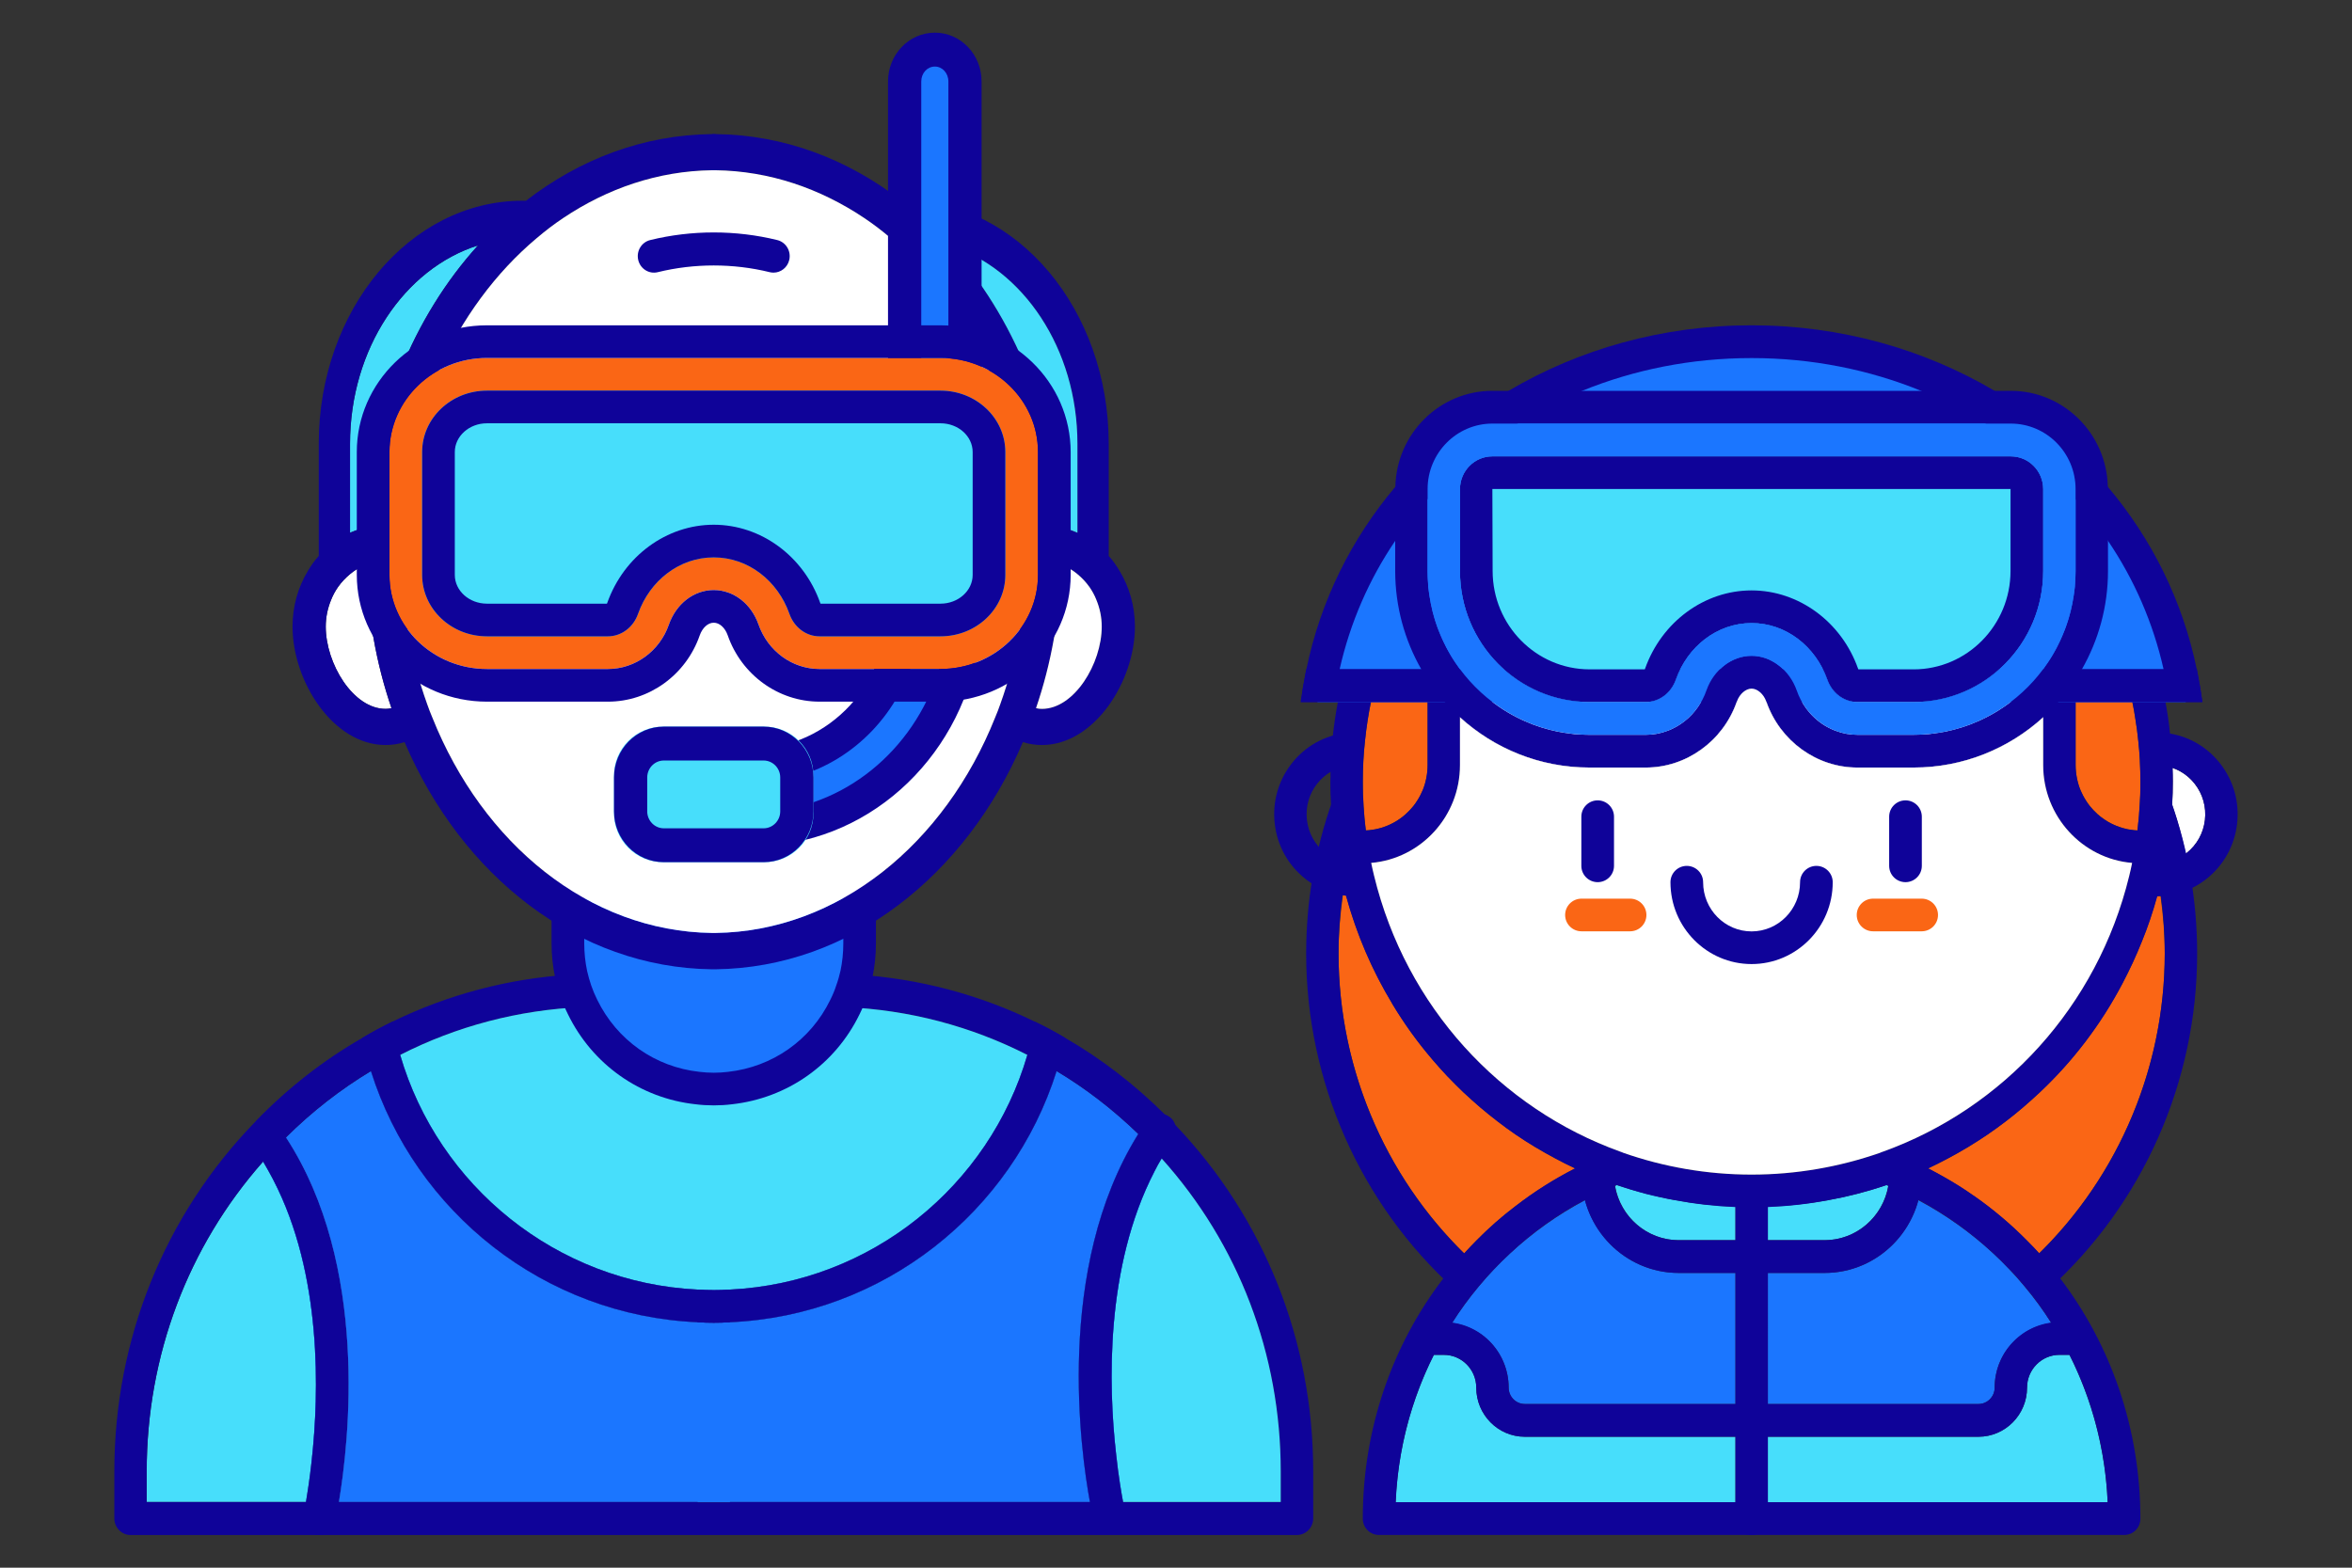
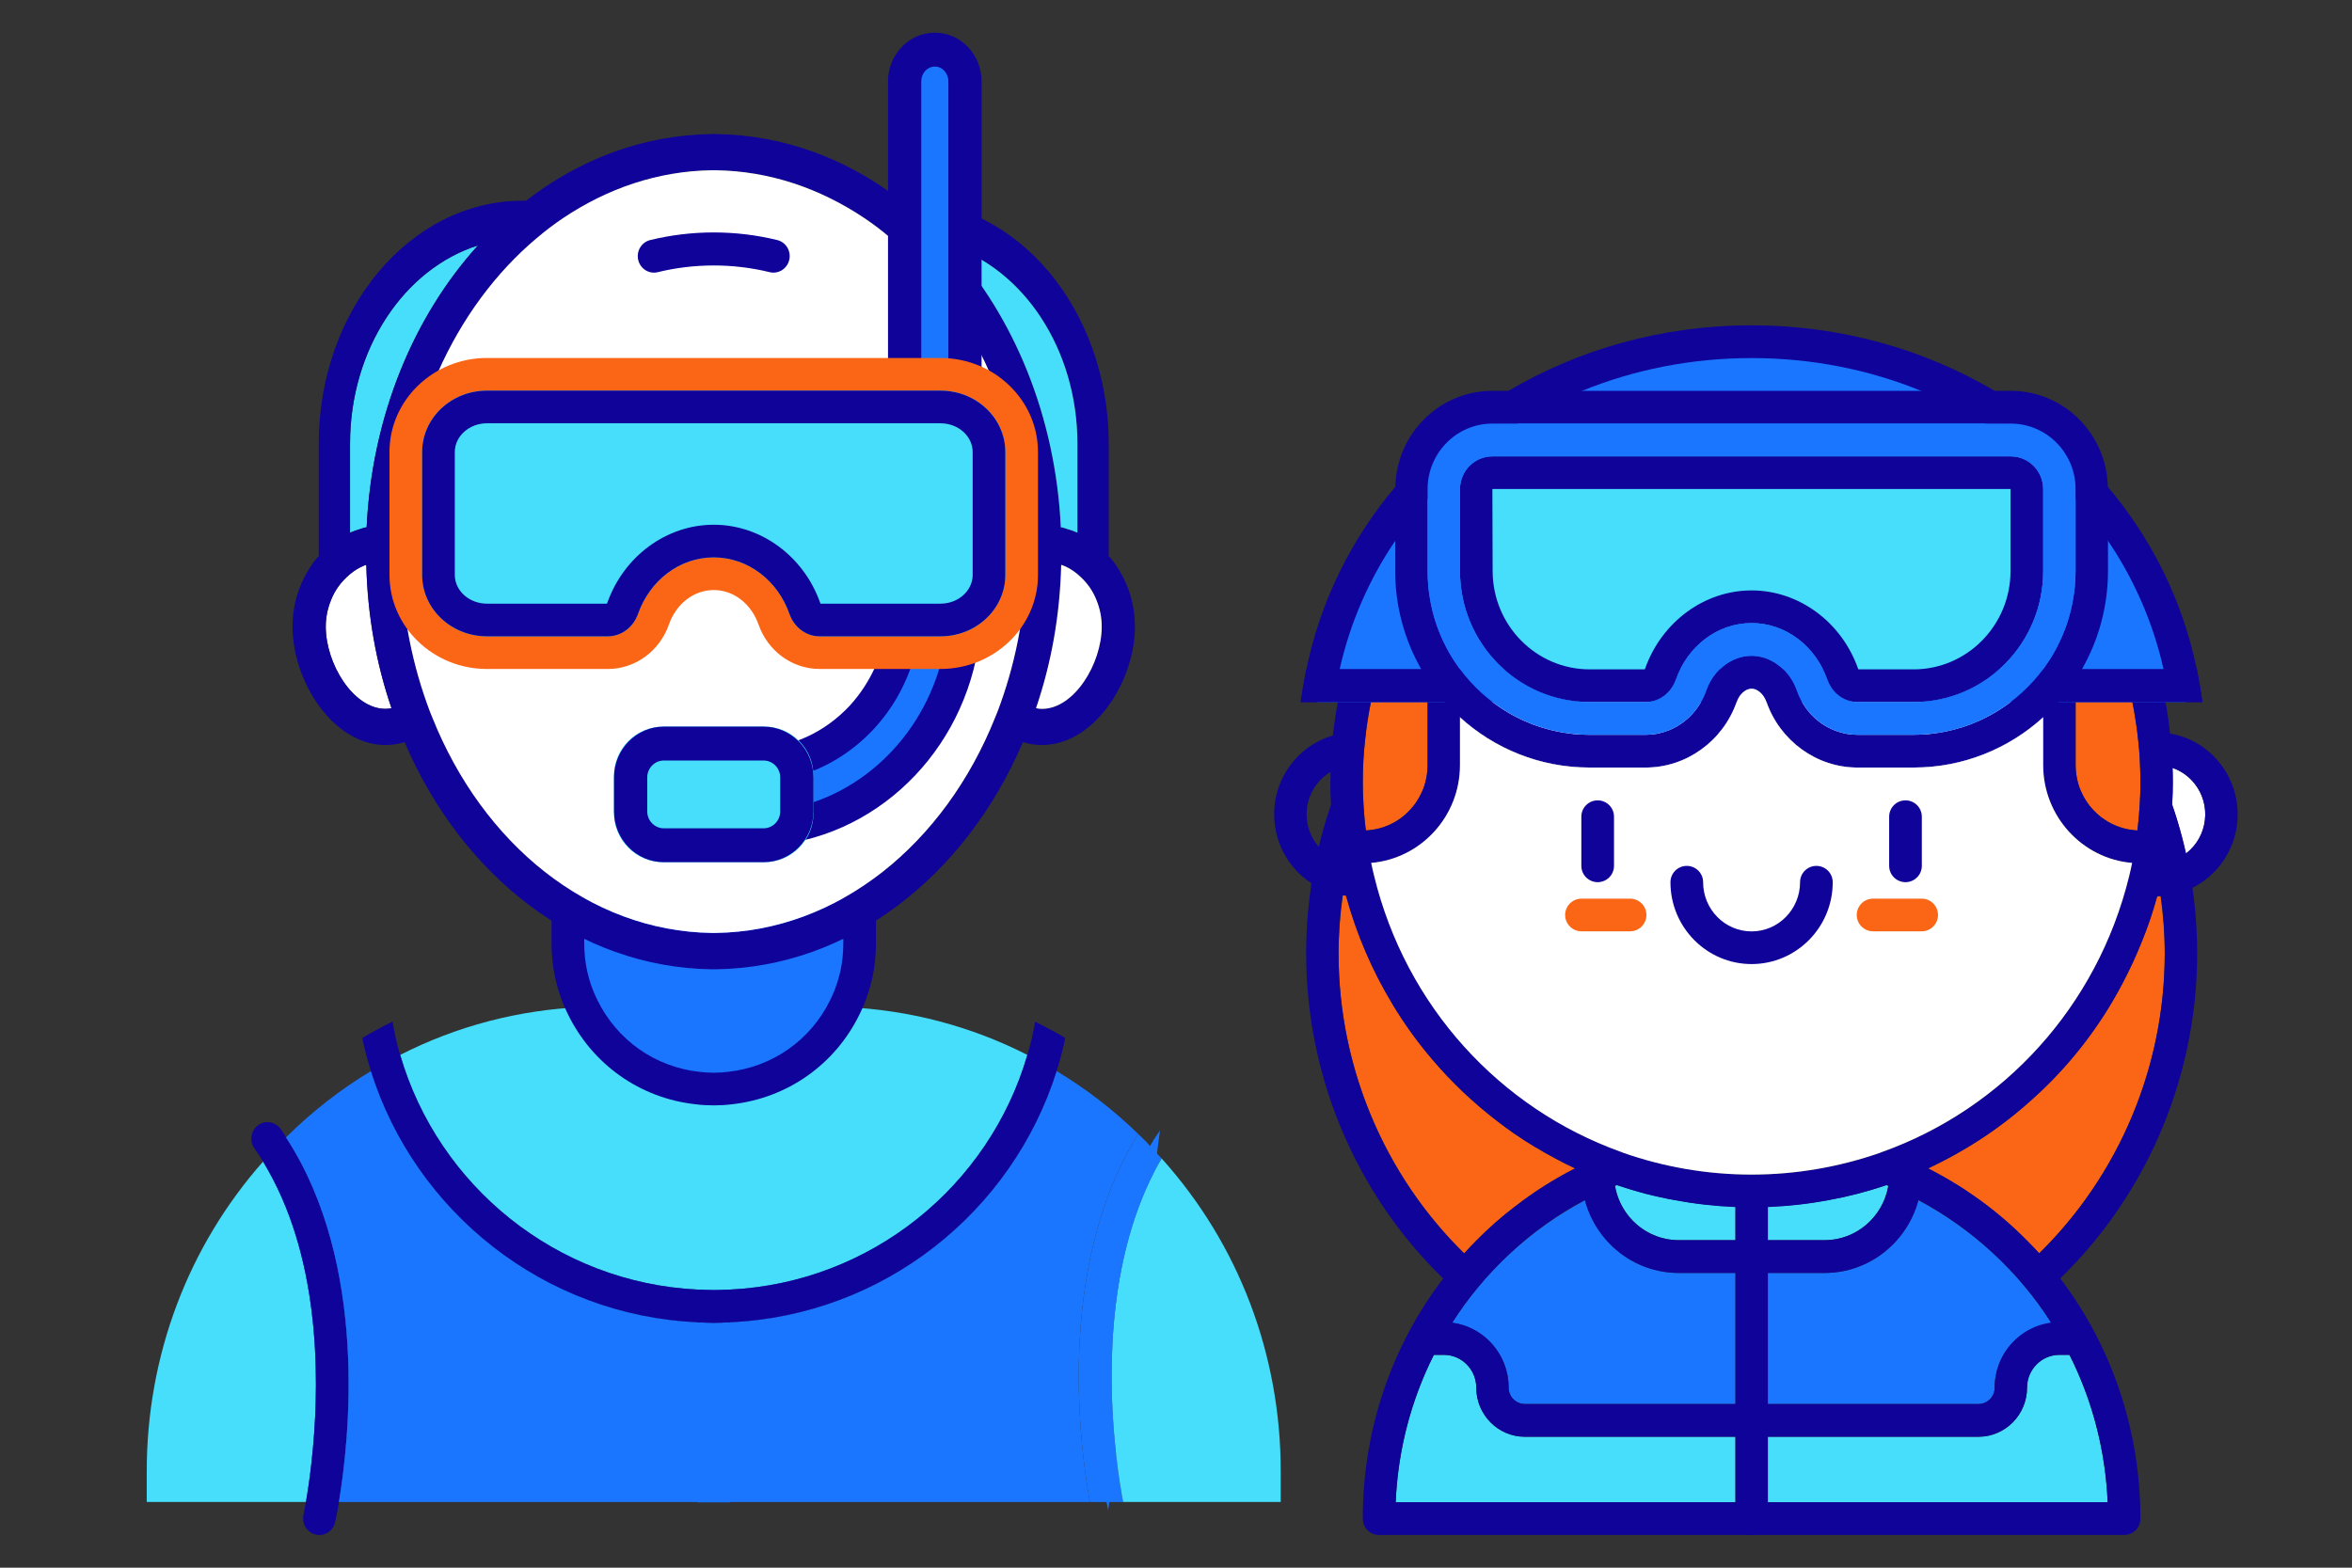
<svg xmlns="http://www.w3.org/2000/svg" version="1.1" id="Layer_1" x="0px" y="0px" width="144px" height="96px" viewBox="0 0 144 96" style="enable-background:new 0 0 144 96;" xml:space="preserve">
  <rect x="0" y="0" width="144" height="96" fill="#333333" stroke="none" />
  <style type="text/css">
	.st0{fill:#FA6615;}
	.st1{fill:#47DEFB;}
	.st2{fill:#FFFFFF;}
	.st3{fill:#1B76FF;}
	.st4{fill:#0F0399;}
</style>
  <g>
    <g>
      <path class="st0" d="M127.081,46.857c0,2.149,1.682,3.894,3.783,3.993c0.121-0.989,0.184-1.988,0.184-2.99    c0-1.694-0.185-3.376-0.529-5.017h-3.439V46.857z" />
      <path class="st1" d="M115.606,72.621c-0.038-0.016-0.076-0.034-0.114-0.05c-2.3,0.781-4.738,1.229-7.256,1.326v2.048h3.471    C113.662,75.945,115.282,74.505,115.606,72.621z" />
      <path class="st0" d="M132.064,54.881c-2.079,7.549-7.294,13.54-14.023,16.667c2.605,1.334,4.899,3.099,6.803,5.202    c4.898-4.806,7.692-11.436,7.692-18.359c0-1.189-0.102-2.364-0.261-3.529C132.204,54.866,132.135,54.881,132.064,54.881z" />
      <path class="st2" d="M133.007,47.024c0.009,0.279,0.025,0.557,0.025,0.836c0,0.477-0.017,0.952-0.042,1.427    c0.338,0.978,0.605,1.975,0.831,2.982c0.019-0.014,0.04-0.023,0.059-0.038c0.625-0.497,1.021-1.211,1.115-2.008    c0.094-0.798-0.125-1.586-0.616-2.217C134.019,47.544,133.544,47.209,133.007,47.024z" />
      <path class="st1" d="M98.882,72.621c0.324,1.885,1.943,3.324,3.899,3.324h3.471v-2.048c-2.518-0.097-4.956-0.545-7.256-1.326    C98.958,72.587,98.921,72.605,98.882,72.621z" />
      <g>
        <path class="st1" d="M124.105,84.973c0,1.659-1.335,3.009-2.976,3.009h-12.894v4.012h20.806c-0.14-3.218-0.96-6.28-2.338-9.027     h-0.615C124.995,82.966,124.105,83.867,124.105,84.973z" />
        <path class="st1" d="M90.383,84.973c0-1.106-0.89-2.006-1.984-2.006h-0.615c-1.378,2.748-2.198,5.809-2.338,9.027h20.806v-4.012     H93.358C91.718,87.982,90.383,86.632,90.383,84.973z" />
      </g>
      <path class="st0" d="M96.447,71.548c-6.743-3.134-11.965-9.142-14.036-16.713c-0.064-0.007-0.129-0.006-0.192-0.016    c-0.163,1.179-0.267,2.369-0.267,3.572c0,6.924,2.794,13.553,7.692,18.36C91.548,74.648,93.842,72.883,96.447,71.548z" />
      <path class="st0" d="M83.44,47.86c0,1.001,0.063,2,0.184,2.99c2.101-0.1,3.783-1.844,3.783-3.993v-4.014h-3.439    C83.625,44.484,83.44,46.166,83.44,47.86z" />
      <g>
        <path class="st3" d="M108.236,85.976h12.894c0.547,0,0.992-0.45,0.992-1.003c0-2.039,1.516-3.708,3.465-3.961     c-1.993-3.124-4.77-5.722-8.139-7.515c-0.683,2.562-2.994,4.455-5.74,4.455h-3.471V85.976z" />
        <path class="st3" d="M97.041,73.497c-3.369,1.794-6.146,4.391-8.139,7.515c1.949,0.253,3.465,1.922,3.465,3.961     c0,0.553,0.445,1.003,0.992,1.003h12.894v-8.024h-3.471C100.035,77.951,97.724,76.058,97.041,73.497z" />
      </g>
      <path class="st4" d="M133.028,47.856c0,0.471-0.01,0.933-0.04,1.404v0.03c-0.06,1.194-0.208,2.377-0.426,3.541    c-0.079,0.431-0.179,0.853-0.278,1.284c-0.02,0.08-0.04,0.16-0.069,0.241v0.01c-0.04,0.17-0.079,0.341-0.129,0.512    c0,0.01-0.01,0.01-0.01,0.01c-0.258,0.943-0.565,1.866-0.932,2.748c-0.179,0.451-0.367,0.883-0.565,1.314    c-0.208,0.441-0.417,0.863-0.635,1.284c-1.319,2.518-3.035,4.764-5.058,6.66c-0.337,0.311-0.684,0.622-1.031,0.923    c-0.347,0.301-0.714,0.592-1.081,0.873c-0.714,0.552-1.458,1.053-2.222,1.515c-0.06,0.04-0.109,0.08-0.169,0.1    c-0.357,0.221-0.724,0.421-1.101,0.622c-0.407,0.221-0.813,0.421-1.23,0.622h-0.01c-0.129,0.07-0.258,0.13-0.407,0.191    c-0.655,0.291-1.329,0.562-2.013,0.792c-0.04,0.02-0.079,0.03-0.119,0.04h-0.01c-0.288,0.1-0.575,0.191-0.873,0.281    c-0.03,0.01-0.069,0.02-0.099,0.03c-0.546,0.161-1.101,0.301-1.666,0.431h-0.01c-0.298,0.06-0.595,0.12-0.903,0.181    c-1.21,0.231-2.45,0.371-3.709,0.421c-0.327,0.01-0.665,0.02-0.992,0.02c-0.327,0-0.665-0.01-0.992-0.02    c-1.25-0.05-2.49-0.191-3.7-0.421c-0.307-0.05-0.605-0.11-0.903-0.181c-0.605-0.12-1.19-0.281-1.775-0.461    c-0.298-0.09-0.585-0.181-0.873-0.281h-0.02c-0.04-0.01-0.079-0.02-0.119-0.04c-0.684-0.231-1.359-0.502-2.013-0.792    c-0.139-0.06-0.268-0.12-0.397-0.191h-0.01c0-0.01-0.01,0-0.01,0c-0.417-0.191-0.823-0.401-1.23-0.622    c-0.407-0.221-0.813-0.441-1.21-0.682c-0.793-0.471-1.557-0.993-2.291-1.565c-0.367-0.281-0.724-0.572-1.081-0.873    c-0.347-0.301-0.694-0.612-1.032-0.923c-0.317-0.311-0.635-0.622-0.932-0.933c-0.03-0.03-0.06-0.05-0.079-0.08    c-0.268-0.291-0.526-0.572-0.784-0.873c-0.04-0.04-0.079-0.09-0.119-0.14c-0.903-1.053-1.726-2.197-2.45-3.41v-0.01    c-1.22-2.016-2.172-4.223-2.817-6.59c0,0-0.01,0-0.01-0.01c-0.05-0.16-0.089-0.311-0.129-0.471v-0.01    c-0.02-0.08-0.04-0.161-0.06-0.241c-0.119-0.482-0.218-0.963-0.307-1.444c-0.208-1.113-0.347-2.217-0.407-3.35v-0.04    c-0.01-0.211-0.02-0.421-0.03-0.632c-0.01-0.261-0.01-0.532-0.01-0.792c0-0.09,0-0.191,0.01-0.291c-0.01-0.1,0-0.201,0-0.291    c0.01-0.742,0.06-1.485,0.139-2.227c0.079-0.692,0.179-1.374,0.307-2.056c0.06-0.331,0.129-0.672,0.208-1.003    c0.03-0.13,0.06-0.261,0.089-0.391l1.567,0.391l0.357,0.09c-0.069,0.301-0.139,0.602-0.198,0.913    c-0.159,0.772-0.278,1.555-0.357,2.347c-0.099,0.832-0.139,1.675-0.139,2.518c0,0.271,0,0.552,0.01,0.823    c0.02,0.461,0.05,0.913,0.089,1.374c0.02,0.261,0.05,0.532,0.089,0.802c0.079,0.662,0.188,1.324,0.327,1.986    c0.05,0.261,0.119,0.532,0.179,0.792c1.954,8.024,7.726,14.243,15.076,16.891c0.06,0.02,0.119,0.04,0.179,0.07    c2.47,0.863,5.118,1.334,7.855,1.334c2.737,0,5.386-0.471,7.865-1.334c0.06-0.03,0.119-0.05,0.179-0.07    c7.349-2.648,13.122-8.867,15.076-16.881c0.06-0.261,0.129-0.532,0.179-0.802c0.139-0.652,0.248-1.314,0.327-1.986    c0.01-0.07,0.01-0.13,0.02-0.201c0.01-0.1,0.02-0.201,0.03-0.301c0.02-0.1,0.02-0.201,0.03-0.301c0.01-0.09,0.02-0.181,0.02-0.261    c0.03-0.371,0.05-0.742,0.069-1.113c0.01-0.271,0.01-0.552,0.01-0.823c0-0.381-0.01-0.762-0.03-1.143    c0-0.14-0.01-0.271-0.02-0.411c-0.01-0.231-0.03-0.461-0.06-0.692c0-0.11-0.02-0.211-0.03-0.321    c-0.04-0.401-0.089-0.802-0.159-1.204c-0.05-0.371-0.109-0.732-0.188-1.093c-0.06-0.311-0.129-0.612-0.198-0.913l0.357-0.09    l1.567-0.391c0.03,0.13,0.06,0.261,0.089,0.391c0.079,0.331,0.149,0.662,0.208,1.003c0.119,0.642,0.218,1.284,0.278,1.936    c0.089,0.692,0.139,1.394,0.159,2.096C133.028,47.304,133.028,47.575,133.028,47.856z" />
      <path class="st4" d="M89.071,78.961c-5.784-5.23-9.102-12.727-9.102-20.569c0-3.195,0.536-6.328,1.593-9.311l1.867,0.676    c-0.98,2.766-1.477,5.671-1.477,8.635c0,7.272,3.076,14.224,8.44,19.075L89.071,78.961z" />
      <path class="st4" d="M125.418,78.96l-1.322-1.495c5.364-4.851,8.44-11.802,8.44-19.074c0-2.965-0.497-5.869-1.477-8.633    l1.867-0.678c1.057,2.982,1.593,6.114,1.593,9.311C134.52,66.233,131.202,73.73,125.418,78.96z" />
      <path class="st4" d="M132.05,54.882c-0.198,0-0.398-0.013-0.598-0.036l0.235-1.992c0.785,0.094,1.568-0.126,2.192-0.623    c0.624-0.497,1.02-1.21,1.114-2.008c0.094-0.798-0.124-1.586-0.616-2.218s-1.197-1.031-1.986-1.126l0.234-1.992    c1.315,0.158,2.491,0.825,3.311,1.878c0.819,1.053,1.184,2.366,1.027,3.696c-0.157,1.33-0.817,2.519-1.857,3.347    C134.224,54.51,133.156,54.882,132.05,54.882z" />
      <path class="st4" d="M82.961,54.882c-1.107,0-2.174-0.372-3.057-1.076c-1.041-0.828-1.7-2.017-1.857-3.347    s0.208-2.643,1.027-3.696c0.819-1.053,1.995-1.72,3.311-1.878l0.234,1.992c-0.789,0.095-1.495,0.495-1.986,1.126    c-0.492,0.632-0.71,1.419-0.616,2.218c0.094,0.798,0.49,1.511,1.114,2.008c0.625,0.498,1.407,0.721,2.192,0.623l0.235,1.992    C83.358,54.869,83.159,54.882,82.961,54.882z" />
      <path class="st4" d="M89.387,41.837v5.015c0,3.14-2.39,5.727-5.435,5.988c-0.169,0.02-0.337,0.03-0.516,0.03v-2.006    c0.06,0,0.129,0,0.188-0.01c0.129,0,0.258-0.01,0.387-0.04c0.129-0.01,0.258-0.04,0.377-0.07c0.129-0.03,0.248-0.06,0.367-0.11    c0.119-0.04,0.238-0.09,0.347-0.14c0.228-0.11,0.446-0.231,0.645-0.381c0.099-0.07,0.198-0.14,0.288-0.231    c0.089-0.08,0.188-0.171,0.268-0.261c0.089-0.09,0.169-0.181,0.248-0.281c0.079-0.1,0.149-0.201,0.208-0.301    c0.069-0.1,0.129-0.211,0.188-0.321c0.109-0.211,0.208-0.431,0.278-0.672c0.01-0.04,0.02-0.07,0.03-0.11    c0.03-0.1,0.05-0.201,0.069-0.301c0.05-0.251,0.079-0.512,0.079-0.782v-5.015H89.387z" />
      <path class="st4" d="M131.044,50.865v2.006c-0.169,0-0.337-0.01-0.506-0.03c-3.035-0.251-5.445-2.839-5.445-5.988v-5.015h1.984    v5.015c0,0.271,0.03,0.532,0.079,0.782c0.02,0.1,0.04,0.201,0.069,0.301c0.01,0.04,0.02,0.07,0.03,0.11    c0.069,0.241,0.169,0.461,0.278,0.672c0.06,0.11,0.119,0.221,0.188,0.321c0.129,0.211,0.278,0.401,0.456,0.582    c0.079,0.08,0.159,0.161,0.238,0.241c0.01,0.01,0.02,0.02,0.03,0.02c0.099,0.09,0.198,0.17,0.298,0.231    c0.198,0.15,0.417,0.281,0.645,0.381c0.109,0.06,0.228,0.1,0.347,0.14c0.119,0.05,0.238,0.08,0.367,0.11    c0.119,0.04,0.248,0.06,0.377,0.07c0.129,0.03,0.258,0.04,0.387,0.04C130.925,50.865,130.984,50.865,131.044,50.865z" />
      <path class="st4" d="M131.044,92.993c0,0.562-0.436,1.003-0.992,1.003H84.428c-0.546,0-0.992-0.441-0.992-1.003    c0-5.477,1.785-10.602,4.929-14.705c0.397-0.532,0.823-1.043,1.27-1.535h0.01c0.238-0.261,0.486-0.522,0.734-0.772    c0.754-0.772,1.547-1.475,2.4-2.116c1.131-0.883,2.351-1.655,3.65-2.317c0,0,0.01-0.01,0.01,0h0.01    c0.228-0.13,0.446-0.241,0.684-0.351c0.01,0,0.01-0.01,0.01-0.01c0.169-0.08,0.357-0.16,0.536-0.251c0,0,0,0,0.01,0    c0.298-0.12,0.595-0.251,0.903-0.371c0.208-0.08,0.417-0.09,0.615-0.04c0.06,0.02,0.119,0.04,0.179,0.07    c0.218,0.1,0.397,0.291,0.496,0.542c0.198,0.512-0.06,1.093-0.565,1.294c-0.109,0.04-0.208,0.09-0.317,0.14h-0.02    c-0.04,0.01-0.079,0.03-0.109,0.04c-0.635,0.271-1.24,0.562-1.835,0.873c-1.686,0.893-3.223,1.996-4.582,3.27    c-0.327,0.311-0.655,0.622-0.962,0.953c-0.03,0.02-0.05,0.05-0.079,0.08c-0.278,0.291-0.545,0.592-0.803,0.903    c-0.04,0.05-0.079,0.09-0.119,0.14c-0.575,0.692-1.111,1.424-1.587,2.187c-2.063,3.21-3.283,6.971-3.452,10.973h43.591    c-0.169-4.002-1.389-7.764-3.452-10.973c-0.486-0.782-1.032-1.535-1.637-2.247c-0.278-0.341-0.565-0.672-0.873-0.983    c-0.03-0.03-0.05-0.06-0.079-0.08c-0.307-0.331-0.625-0.642-0.962-0.953c-1.369-1.274-2.906-2.377-4.592-3.28    c-0.595-0.311-1.2-0.602-1.835-0.863c-0.03-0.02-0.069-0.03-0.109-0.04h-0.01c-0.109-0.05-0.208-0.1-0.317-0.14    c-0.506-0.201-0.764-0.782-0.565-1.294c0.089-0.251,0.278-0.441,0.496-0.542c0.06-0.03,0.119-0.05,0.179-0.07    c0.198-0.05,0.407-0.04,0.615,0.04c0.307,0.12,0.605,0.251,0.903,0.371c0.01,0,0.01,0.01,0.01,0.01    c0.179,0.07,0.347,0.15,0.516,0.241c0.01,0,0.01,0,0.01,0c0.238,0.11,0.476,0.231,0.704,0.361h0.01    c0.327,0.171,0.645,0.341,0.962,0.522c0.625,0.351,1.24,0.732,1.825,1.154c0,0,0-0.01,0.01,0c1.18,0.823,2.271,1.745,3.263,2.758    c0.258,0.251,0.496,0.502,0.734,0.762h0.01l-0.01,0.01c0.456,0.492,0.883,1.003,1.289,1.535    C129.259,82.391,131.044,87.516,131.044,92.993z" />
      <path class="st4" d="M107.244,94c-0.548,0-0.992-0.449-0.992-1.003V72.936c0-0.554,0.444-1.003,0.992-1.003    s0.992,0.449,0.992,1.003v20.061C108.236,93.551,107.792,94,107.244,94z" />
      <path class="st4" d="M111.707,77.951h-8.927c-3.282,0-5.951-2.7-5.951-6.018c0-0.554,0.444-1.003,0.992-1.003    s0.992,0.449,0.992,1.003c0,2.213,1.78,4.012,3.967,4.012h8.927c2.188,0,3.967-1.799,3.967-4.012c0-0.554,0.444-1.003,0.992-1.003    c0.548,0,0.992,0.449,0.992,1.003C117.658,75.252,114.989,77.951,111.707,77.951z" />
      <path class="st4" d="M107.244,87.982H93.359c-1.641,0-2.976-1.35-2.976-3.009c0-1.106-0.89-2.006-1.984-2.006h-0.992    c-0.548,0-0.992-0.449-0.992-1.003c0-0.554,0.444-1.003,0.992-1.003h0.992c2.188,0,3.967,1.799,3.967,4.012    c0,0.553,0.445,1.003,0.992,1.003h13.886c0.548,0,0.992,0.449,0.992,1.003S107.792,87.982,107.244,87.982z" />
      <path class="st4" d="M121.13,87.982h-13.886c-0.548,0-0.992-0.449-0.992-1.003s0.444-1.003,0.992-1.003h13.886    c0.547,0,0.992-0.45,0.992-1.003c0-2.213,1.78-4.012,3.967-4.012h0.992c0.548,0,0.992,0.449,0.992,1.003    c0,0.554-0.444,1.003-0.992,1.003h-0.992c-1.094,0-1.984,0.9-1.984,2.006C124.105,86.632,122.771,87.982,121.13,87.982z" />
      <g>
        <path class="st3" d="M107.244,20.924c-13.331,0-24.383,9.123-26.434,21.064h52.868C131.627,30.047,120.575,20.924,107.244,20.924     z" />
        <path class="st4" d="M134.753,42.409c-0.03-0.201-0.06-0.401-0.099-0.592c-0.05-0.281-0.099-0.552-0.159-0.833     c-0.863-4.203-2.767-8.004-5.445-11.174c-1.934-2.317-4.285-4.303-6.933-5.878c-4.315-2.548-9.422-4.012-14.878-4.012     c-5.455,0-10.563,1.464-14.878,4.012c-2.648,1.575-4.999,3.561-6.933,5.878c-2.678,3.17-4.582,6.971-5.445,11.174     c-0.06,0.281-0.109,0.552-0.159,0.833c-0.04,0.191-0.069,0.391-0.099,0.592l-0.099,0.582h26.7c0.01-0.02,0.01-0.03,0.02-0.05     c0.159-0.441,0.536-0.772,0.893-0.772c0.357,0,0.734,0.331,0.893,0.772c0.01,0.02,0.01,0.03,0.02,0.05h26.7L134.753,42.409z      M82.018,40.985c0.645-2.859,1.805-5.507,3.402-7.864c0.595-0.893,1.26-1.745,1.984-2.548c1.577-1.785,3.442-3.35,5.524-4.634     c1.24-0.772,2.559-1.444,3.938-2.006c3.174-1.294,6.685-2.006,10.375-2.006c3.69,0,7.201,0.712,10.375,2.006     c1.379,0.562,2.698,1.234,3.938,2.006c2.083,1.284,3.947,2.849,5.525,4.634c0.724,0.802,1.389,1.655,1.984,2.548     c1.597,2.357,2.757,5.005,3.402,7.864H82.018z" />
      </g>
      <path class="st3" d="M133.821,42.991h-25.669c-0.01-0.02-0.01-0.03-0.02-0.05c-0.159-0.441-0.536-0.772-0.893-0.772    c-0.357,0-0.734,0.331-0.893,0.772c-0.01,0.02-0.01,0.03-0.02,0.05H80.659c0.04-0.331,0.089-0.672,0.149-1.003h52.865    C133.732,42.319,133.781,42.66,133.821,42.991z" />
      <path class="st4" d="M134.753,42.409c-0.03-0.201-0.06-0.401-0.099-0.592l-0.149-0.833H79.974l-0.149,0.833    c-0.04,0.191-0.069,0.391-0.099,0.592c-0.02,0.191-0.05,0.381-0.069,0.582h26.67c0.01-0.02,0.01-0.03,0.02-0.05    c0.159-0.441,0.536-0.772,0.893-0.772c0.357,0,0.734,0.331,0.893,0.772c0.01,0.02,0.01,0.03,0.02,0.05h26.67    C134.803,42.79,134.773,42.6,134.753,42.409z" />
      <path class="st2" d="M89.387,42.991v0.933c2.103,1.916,4.89,3.079,7.935,3.079h3.442c2.48,0,4.721-1.615,5.564-4.012H89.387z     M108.152,42.991c0.843,2.397,3.085,4.012,5.564,4.012h3.442c3.045,0,5.832-1.164,7.935-3.079v-0.933H108.152z" />
      <g>
        <path class="st1" d="M125.093,29.951v5.015c0,4.432-3.552,8.024-7.935,8.024h-3.442c-0.823,0-1.557-0.552-1.845-1.384     c-0.714-2.016-2.519-3.45-4.632-3.45c-2.113,0-3.918,1.434-4.632,3.45c-0.288,0.833-1.022,1.384-1.845,1.384h-3.442     c-4.382,0-7.935-3.593-7.935-8.024v-5.015c0-1.108,0.888-2.006,1.984-2.006h31.739C124.205,27.945,125.093,28.843,125.093,29.951     z" />
        <path class="st4" d="M123.109,29.945l-0.016,0.006v5.015c0,3.322-2.662,6.024-5.935,6.024h-3.379     c-0.006-0.011-0.014-0.028-0.023-0.052c-1.013-2.861-3.632-4.783-6.517-4.783c-2.885,0-5.504,1.922-6.522,4.797     c-0.006,0.016-0.012,0.028-0.017,0.037h-3.379c-3.272,0-5.935-2.703-5.935-6.024l-0.016-5.021H123.109 M123.109,27.945H91.371     c-1.096,0-1.984,0.898-1.984,2.006v5.015c0,4.432,3.552,8.024,7.935,8.024h3.442c0.823,0,1.557-0.552,1.845-1.384     c0.714-2.016,2.519-3.45,4.632-3.45c2.113,0,3.918,1.434,4.632,3.45c0.288,0.833,1.022,1.384,1.845,1.384h3.442     c4.382,0,7.935-3.593,7.935-8.024v-5.015C125.093,28.843,124.205,27.945,123.109,27.945L123.109,27.945z" />
      </g>
      <path class="st4" d="M129.05,29.811c-0.069-3.26-2.708-5.878-5.941-5.878H91.371c-3.233,0-5.872,2.618-5.941,5.878    c-0.01,0.04-0.01,0.09-0.01,0.14v5.015c0,2.187,0.585,4.243,1.597,6.018c0.169,0.291,0.347,0.582,0.545,0.853    c0.03,0.05,0.06,0.1,0.099,0.15c0.248,0.351,0.516,0.682,0.803,1.003c0.288,0.331,0.595,0.642,0.922,0.933    c2.103,1.916,4.89,3.079,7.935,3.079h3.442c2.48,0,4.721-1.615,5.564-4.012c0.01-0.02,0.01-0.03,0.02-0.05    c0.159-0.441,0.536-0.772,0.893-0.772c0.357,0,0.734,0.331,0.893,0.772c0.01,0.02,0.01,0.03,0.02,0.05    c0.843,2.397,3.085,4.012,5.564,4.012h3.442c3.045,0,5.832-1.164,7.935-3.079c0.327-0.291,0.635-0.602,0.922-0.933    c0.288-0.321,0.555-0.652,0.803-1.003c0.04-0.05,0.069-0.1,0.099-0.15c0.198-0.271,0.377-0.562,0.545-0.853    c1.012-1.775,1.597-3.832,1.597-6.018v-5.015C129.06,29.901,129.06,29.851,129.05,29.811z M127.017,29.249    c0.02,0.09,0.03,0.191,0.04,0.291c0.01,0.14,0.02,0.271,0.02,0.411v5.015c0,0.231-0.01,0.471-0.03,0.702    c0,0.08-0.01,0.16-0.01,0.241c-0.03,0.251-0.06,0.502-0.109,0.742c-0.03,0.201-0.069,0.401-0.119,0.602    c-0.01,0.07-0.03,0.15-0.05,0.221c-0.188,0.762-0.476,1.484-0.833,2.177c-0.099,0.181-0.188,0.351-0.288,0.512    c-0.05,0.08-0.099,0.161-0.149,0.241c-0.129,0.191-0.258,0.381-0.387,0.562c0,0.01-0.02,0.02-0.02,0.02    c-0.119,0.17-0.248,0.331-0.387,0.502c-0.159,0.171-0.307,0.341-0.456,0.502c-0.03,0.02-0.05,0.04-0.069,0.07    c-0.159,0.15-0.317,0.311-0.486,0.451c-0.188,0.171-0.387,0.331-0.585,0.481c-0.228,0.171-0.456,0.331-0.694,0.481    c-0.169,0.11-0.347,0.211-0.526,0.311c-0.188,0.1-0.377,0.201-0.575,0.291c-0.099,0.05-0.198,0.09-0.298,0.13    c-0.238,0.11-0.486,0.201-0.734,0.281c-0.159,0.06-0.307,0.1-0.466,0.14c-0.06,0.02-0.119,0.04-0.179,0.05    c-0.069,0.02-0.129,0.04-0.198,0.05c-0.208,0.06-0.426,0.1-0.645,0.13c-0.04,0.01-0.079,0.02-0.119,0.02    c-0.198,0.03-0.397,0.06-0.595,0.08c-0.069,0-0.139,0.01-0.208,0.01c-0.228,0.02-0.466,0.03-0.704,0.03h-3.442    c-0.456,0-0.903-0.08-1.319-0.241c-0.089-0.03-0.179-0.07-0.268-0.11c-0.516-0.231-0.972-0.582-1.349-1.013    c-0.139-0.161-0.258-0.321-0.367-0.502c-0.03-0.04-0.06-0.09-0.079-0.14c-0.06-0.09-0.109-0.201-0.159-0.301    c-0.069-0.13-0.119-0.271-0.169-0.411c-0.04-0.1-0.079-0.201-0.129-0.291c-0.03-0.08-0.069-0.16-0.119-0.231    c-0.069-0.14-0.149-0.271-0.258-0.391c-0.05-0.09-0.119-0.171-0.198-0.241c-0.05-0.05-0.089-0.1-0.139-0.14    c-0.06-0.07-0.129-0.13-0.198-0.181c-0.05-0.04-0.099-0.08-0.159-0.12c-0.089-0.07-0.188-0.13-0.288-0.181    c-0.129-0.08-0.268-0.14-0.407-0.191c-0.278-0.1-0.575-0.15-0.873-0.15c-0.298,0-0.595,0.05-0.873,0.15    c-0.139,0.05-0.268,0.11-0.387,0.171c-0.139,0.08-0.278,0.16-0.397,0.261c-0.089,0.07-0.179,0.14-0.258,0.231    c0,0-0.01-0.01-0.01,0.01c-0.069,0.07-0.139,0.14-0.208,0.221c-0.129,0.15-0.258,0.321-0.357,0.502    c-0.05,0.07-0.089,0.15-0.119,0.231c-0.02,0.01-0.03,0.03-0.03,0.05c-0.05,0.09-0.089,0.181-0.119,0.281    c-0.05,0.15-0.109,0.291-0.179,0.431c-0.05,0.1-0.099,0.191-0.159,0.291c-0.417,0.742-1.051,1.314-1.795,1.655    c-0.089,0.04-0.179,0.08-0.268,0.11c-0.417,0.16-0.863,0.241-1.319,0.241h-3.442c-0.238,0-0.476-0.01-0.704-0.03    c-0.069,0-0.139-0.01-0.208-0.01c-0.198-0.02-0.397-0.05-0.595-0.08c-0.04,0-0.079-0.01-0.119-0.02    c-0.218-0.03-0.436-0.07-0.645-0.13c-0.069-0.01-0.129-0.03-0.198-0.05c-0.06-0.01-0.119-0.03-0.179-0.05    c-0.159-0.04-0.307-0.08-0.466-0.14c-0.248-0.08-0.496-0.171-0.734-0.281c-0.099-0.04-0.198-0.08-0.298-0.13    c-0.198-0.09-0.387-0.191-0.575-0.291c-0.179-0.1-0.357-0.201-0.526-0.311c-0.238-0.15-0.466-0.311-0.694-0.481    c-0.198-0.15-0.397-0.311-0.585-0.481c-0.169-0.14-0.327-0.301-0.486-0.451c-0.02-0.03-0.04-0.05-0.069-0.07    c-0.149-0.16-0.298-0.331-0.456-0.502c-0.139-0.171-0.268-0.331-0.387-0.502c0,0-0.02-0.01-0.02-0.02    c-0.129-0.181-0.258-0.371-0.387-0.562c-0.05-0.08-0.099-0.16-0.149-0.241c-0.099-0.16-0.188-0.331-0.288-0.512    c-0.357-0.692-0.645-1.414-0.833-2.177c-0.02-0.07-0.04-0.15-0.05-0.221c-0.05-0.201-0.089-0.401-0.119-0.602    c-0.05-0.241-0.079-0.491-0.109-0.742c0-0.08-0.01-0.16-0.01-0.241c-0.02-0.231-0.03-0.471-0.03-0.702v-5.015    c0-0.14,0.01-0.271,0.02-0.411c0.01-0.08,0.02-0.15,0.04-0.231c0-0.08,0.02-0.16,0.04-0.231c0-0.01,0-0.01,0-0.01    c0.109-0.512,0.317-0.983,0.605-1.394c0.06-0.08,0.119-0.16,0.169-0.241c0.05-0.05,0.089-0.1,0.139-0.15    c0.05-0.06,0.099-0.12,0.159-0.171c0.228-0.231,0.476-0.431,0.744-0.592c0.079-0.05,0.159-0.1,0.238-0.13    c0.298-0.161,0.615-0.281,0.952-0.351c0.109-0.03,0.218-0.05,0.327-0.06c0.109-0.02,0.228-0.02,0.337-0.03    c0.069-0.01,0.129-0.01,0.198-0.01h31.739c0.069,0,0.139,0,0.208,0.01c0.01,0,0.01,0,0.01,0c0.109,0.01,0.218,0.02,0.317,0.03    c0.109,0.02,0.218,0.04,0.327,0.06c0.337,0.07,0.665,0.191,0.962,0.351c0.079,0.04,0.159,0.08,0.228,0.13    c0.268,0.16,0.516,0.361,0.744,0.592c0.06,0.05,0.109,0.11,0.159,0.171c0.05,0.05,0.089,0.1,0.139,0.15    c0.06,0.08,0.119,0.171,0.188,0.261c0.149,0.231,0.288,0.471,0.397,0.742c0.04,0.1,0.079,0.211,0.109,0.321    c0.03,0.1,0.06,0.201,0.079,0.301C126.987,29.119,127.007,29.179,127.017,29.249z" />
      <path class="st2" d="M130.538,52.841c-0.05,0.271-0.119,0.542-0.179,0.802c-1.954,8.014-7.726,14.233-15.076,16.881    c-0.06,0.02-0.119,0.04-0.179,0.07c-2.48,0.863-5.128,1.334-7.865,1.334c-2.737,0-5.386-0.471-7.855-1.334    c-0.06-0.03-0.119-0.05-0.179-0.07c-7.349-2.648-13.122-8.867-15.076-16.891c-0.06-0.261-0.129-0.532-0.179-0.792    c3.045-0.261,5.435-2.849,5.435-5.988v-2.929c2.103,1.916,4.89,3.079,7.935,3.079h3.442c2.48,0,4.721-1.615,5.564-4.012    c0.01-0.02,0.01-0.03,0.02-0.05c0.159-0.441,0.536-0.772,0.893-0.772c0.357,0,0.734,0.331,0.893,0.772    c0.01,0.02,0.01,0.03,0.02,0.05c0.843,2.397,3.085,4.012,5.564,4.012h3.442c3.045,0,5.832-1.164,7.935-3.079v2.929    C125.093,50.002,127.503,52.59,130.538,52.841z" />
      <path class="st3" d="M123.109,27.945c1.096,0,1.984,0.898,1.984,2.006v5.015c0,4.432-3.552,8.024-7.935,8.024h-3.442    c-0.823,0-1.557-0.552-1.845-1.384c-0.714-2.016-2.519-3.45-4.632-3.45c-2.113,0-3.918,1.434-4.632,3.45    c-0.288,0.833-1.022,1.384-1.845,1.384h-3.442c-4.382,0-7.935-3.593-7.935-8.024v-5.015c0-1.108,0.888-2.006,1.984-2.006H123.109    L123.109,27.945z M123.109,25.939H91.371c-2.188,0-3.967,1.8-3.967,4.012v5.015c0,5.531,4.449,10.03,9.918,10.03h3.442    c1.66,0,3.154-1.097,3.717-2.729c0.444-1.254,1.555-2.106,2.759-2.106c1.204,0,2.315,0.852,2.764,2.121    c0.559,1.617,2.053,2.714,3.712,2.714h3.442c5.469,0,9.918-4.5,9.918-10.03v-5.015C127.077,27.739,125.297,25.939,123.109,25.939    L123.109,25.939z" />
      <g>
        <path class="st4" d="M116.663,54.021c-0.552,0-1-0.447-1-1v-3.01c0-0.553,0.448-1,1-1s1,0.447,1,1v3.01     C117.663,53.574,117.215,54.021,116.663,54.021z" />
        <path class="st0" d="M117.654,57.03h-2.976c-0.552,0-1-0.447-1-1s0.448-1,1-1h2.976c0.552,0,1,0.447,1,1     S118.207,57.03,117.654,57.03z" />
        <path class="st4" d="M97.817,54.021c-0.552,0-1-0.447-1-1v-3.01c0-0.553,0.448-1,1-1s1,0.447,1,1v3.01     C98.817,53.574,98.37,54.021,97.817,54.021z" />
        <path class="st0" d="M99.801,57.03h-2.976c-0.552,0-1-0.447-1-1s0.448-1,1-1h2.976c0.552,0,1,0.447,1,1     S100.354,57.03,99.801,57.03z" />
        <path class="st4" d="M107.24,59.036c-2.739,0-4.967-2.248-4.967-5.012c0-0.553,0.448-1,1-1s1,0.447,1,1     c0,1.661,1.331,3.012,2.967,3.012s2.968-1.351,2.968-3.012c0-0.553,0.448-1,1-1s1,0.447,1,1     C112.208,56.788,109.979,59.036,107.24,59.036z" />
      </g>
    </g>
    <path class="st3" d="M42.71,60.62v1.02h-5.82c-0.41,0-0.82,0.01-1.22,0.03c1.31,2.69,3.93,4.62,7.04,4.96   c0.32,0.04,0.66,0.06,0.99,0.06v-6.07H42.71z M24.5,64.6c-0.61,0.3-1.2,0.63-1.79,0.99c2.71,8.62,10.6,14.97,20,15.38   C43.04,80.99,43.37,81,43.7,81v-2c-0.33,0-0.66-0.01-0.99-0.03C34.06,78.55,26.83,72.61,24.5,64.6z M17.18,69.97   c-0.02,0.03-0.05,0.06-0.08,0.09c-0.1,0.1-0.2,0.2-0.3,0.31c-0.1,0.11-0.2,0.21-0.29,0.32c-0.15,0.14-0.28,0.29-0.4,0.44   c0.21,0.37,0.42,0.73,0.62,1.12c3.01,5.79,2.81,13.07,2.35,17.22c-0.12,1.07-0.25,1.93-0.35,2.51h2.02   c0.61-3.65,1.87-14.5-3.24-22.33C17.4,69.75,17.29,69.86,17.18,69.97z" />
    <path class="st4" d="M43.7,79c-0.33,0-0.66-0.01-0.99-0.03v2C43.04,80.99,43.37,81,43.7,81s0.66-0.01,0.99-0.03v-2   C44.36,78.99,44.03,79,43.7,79z M43.7,59.61c-0.55,0-0.99,0.46-0.99,1.01v6.01c0.32,0.04,0.66,0.06,0.99,0.06s0.67-0.02,0.99-0.06   v-6.01C44.69,60.07,44.24,59.61,43.7,59.61z M42.71,80.97C43.04,80.99,43.37,81,43.7,81v-2c-0.33,0-0.66-0.01-0.99-0.03V80.97z" />
    <path class="st1" d="M19.081,89.469c-0.119,1.072-0.248,1.932-0.347,2.508h-9.75v-1.881c0-7.07,2.519-13.755,7.121-18.963   c0.218,0.364,0.426,0.728,0.625,1.112C19.735,78.041,19.537,85.322,19.081,89.469z" />
    <g>
      <path class="st3" d="M19.755,91.977c-0.119,0.647-0.198,1.011-0.198,1.011l-0.139-1.011l-0.337-2.508    c0.456-4.147,0.655-11.428-2.351-17.224l-0.218-1.557l-0.129-0.961c0.149,0.212,0.288,0.425,0.417,0.647    C21.639,77.98,20.31,88.67,19.755,91.977z" />
      <path class="st4" d="M20.75,91.98c-0.07,0.45-0.14,0.8-0.19,1.01c-0.02,0.11-0.03,0.19-0.04,0.22C20.41,93.69,20,94,19.56,94    c-0.08,0-0.15-0.01-0.23-0.03c-0.47-0.1-0.77-0.52-0.77-0.98c0-0.07,0-0.15,0.02-0.22c0-0.02,0.06-0.31,0.15-0.79    c0.1-0.58,0.23-1.44,0.35-2.51c0.46-4.15,0.66-11.43-2.35-17.22c-0.2-0.39-0.41-0.75-0.62-1.12c-0.17-0.28-0.35-0.55-0.54-0.82    c-0.01-0.02-0.02-0.03-0.03-0.05c-0.28-0.45-0.16-1.05,0.27-1.36c0.32-0.24,0.74-0.24,1.07-0.04c0.12,0.06,0.22,0.16,0.31,0.28    c0.12,0.16,0.22,0.33,0.32,0.51C22.62,77.48,21.36,88.33,20.75,91.98z" />
    </g>
    <path class="st3" d="M71.12,70.94c-0.09-0.1-0.19-0.21-0.29-0.31c-0.13-0.15-0.27-0.31-0.42-0.45c-0.03-0.04-0.07-0.08-0.11-0.12   c-0.02-0.03-0.05-0.06-0.07-0.09c-0.18-0.18-0.36-0.35-0.54-0.53c-5.14,8.24-3.51,19.55-2.96,22.54h2.03   c-0.09-0.48-0.28-1.54-0.43-2.98c-0.47-4.13-0.67-11.42,2.35-17.26C70.81,71.47,70.96,71.2,71.12,70.94z M44.69,78.97   C44.36,78.99,44.03,79,43.7,79v2c0.33,0,0.66-0.01,0.99-0.03c9.4-0.41,17.29-6.76,20-15.38c-0.58-0.36-1.18-0.69-1.79-0.99   C60.57,72.61,53.34,78.55,44.69,78.97z M51.73,61.67c-0.41-0.02-0.82-0.03-1.23-0.03h-5.81v-1.02H43.7v6.07   c0.33,0,0.67-0.02,0.99-0.06C47.8,66.29,50.42,64.36,51.73,61.67z" />
    <path class="st3" d="M66.73,91.98H44.69V92h-1.98v-0.02H20.75c0.61-3.65,1.87-14.5-3.24-22.33c1.59-1.58,3.34-2.94,5.2-4.06   c2.71,8.62,10.6,14.97,20,15.38C43.04,80.99,43.37,81,43.7,81s0.66-0.01,0.99-0.03c9.4-0.41,17.29-6.76,20-15.38   c1.79,1.07,3.46,2.36,5,3.85C64.55,77.68,66.18,88.99,66.73,91.98z" />
    <path class="st4" d="M43.7,79c-0.33,0-0.66-0.01-0.99-0.03v2C43.04,80.99,43.37,81,43.7,81s0.66-0.01,0.99-0.03v-2   C44.36,78.99,44.03,79,43.7,79z M43.7,81c0.33,0,0.66-0.01,0.99-0.03v-2C44.36,78.99,44.03,79,43.7,79V81z M43.7,59.61   c-0.55,0-0.99,0.46-0.99,1.01v6.01c0.32,0.04,0.66,0.06,0.99,0.06s0.67-0.02,0.99-0.06v-6.01C44.69,60.07,44.24,59.61,43.7,59.61z" />
-     <path class="st4" d="M80.4,90.1v2.89c0,0.55-0.45,1.01-1,1.01H7.99C7.45,94,7,93.54,7,92.99V90.1c0-8.08,3.07-15.69,8.64-21.42   c0.03-0.04,0.06-0.07,0.09-0.1c1.94-1.99,4.11-3.68,6.45-5.02c0.6-0.36,1.22-0.69,1.85-1c3.4-1.66,7.1-2.64,10.94-2.88   c0.64-0.05,1.28-0.07,1.92-0.07h6.81c-0.55,0-0.99,0.46-0.99,1.01v1.02h-5.82c-0.41,0-0.82,0.01-1.22,0.03   c-3.93,0.17-7.72,1.17-11.17,2.93c-0.61,0.3-1.2,0.63-1.79,0.99c-1.86,1.12-3.61,2.48-5.2,4.06c-0.11,0.1-0.22,0.21-0.33,0.32   c-0.02,0.03-0.05,0.06-0.08,0.09c-0.1,0.1-0.2,0.2-0.3,0.31c-0.1,0.11-0.2,0.21-0.29,0.32c-0.15,0.14-0.28,0.29-0.4,0.44   c-4.61,5.21-7.13,11.9-7.13,18.97v1.88h33.73V92h1.98v-0.02h33.72V90.1c0-7.16-2.58-13.92-7.29-19.16   c-0.09-0.1-0.19-0.21-0.29-0.31c-0.13-0.15-0.27-0.31-0.42-0.45c-0.03-0.04-0.07-0.08-0.11-0.12c-0.02-0.03-0.05-0.06-0.07-0.09   c-0.18-0.18-0.36-0.35-0.54-0.53c-1.54-1.49-3.21-2.78-5-3.85c-0.58-0.36-1.18-0.69-1.79-0.99c-3.45-1.76-7.24-2.76-11.17-2.93   c-0.41-0.02-0.82-0.03-1.23-0.03h-5.81v-1.02c0-0.55-0.45-1.01-0.99-1.01h6.8c0.65,0,1.29,0.02,1.93,0.07   c3.84,0.24,7.55,1.23,10.94,2.89c0.63,0.3,1.24,0.63,1.85,0.99c2.2,1.27,4.24,2.84,6.1,4.69c0.01,0,0.01,0,0.01,0   c0.12,0.11,0.24,0.23,0.35,0.34c0.03,0.02,0.05,0.05,0.08,0.09c0.06,0.07,0.13,0.13,0.19,0.2C77.4,74.58,80.4,82.11,80.4,90.1z" />
    <path class="st1" d="M62.9,64.6c-2.33,8.01-9.56,13.95-18.21,14.37C44.36,78.99,44.03,79,43.7,79s-0.66-0.01-0.99-0.03   c-8.65-0.42-15.88-6.36-18.21-14.37c3.45-1.76,7.24-2.76,11.17-2.93c1.31,2.69,3.93,4.62,7.04,4.96c0.32,0.04,0.66,0.06,0.99,0.06   s0.67-0.02,0.99-0.06c3.11-0.34,5.73-2.27,7.04-4.96C55.66,61.84,59.45,62.84,62.9,64.6z" />
    <path class="st1" d="M78.412,90.096v1.881h-9.651c-0.089-0.475-0.278-1.537-0.436-2.973c-0.466-4.137-0.665-11.428,2.351-17.264   c0.139-0.273,0.288-0.536,0.446-0.799C75.833,76.18,78.412,82.936,78.412,90.096z" />
    <g>
      <path class="st3" d="M71.023,69.221l-0.02,0.121l-0.169,1.284l-0.159,1.112c-3.015,5.836-2.817,13.128-2.351,17.264l-0.407,2.973    l-0.069,0.506c0,0-0.04-0.172-0.099-0.506c-0.476-2.488-2.222-13.745,2.658-21.795c0.169-0.303,0.357-0.597,0.565-0.88    C70.983,69.272,71.003,69.252,71.023,69.221z" />
-       <path class="st4" d="M71.84,69.81c-0.06,0.08-0.12,0.16-0.17,0.25c-0.2,0.28-0.38,0.58-0.55,0.88c-0.16,0.26-0.31,0.53-0.44,0.8    c-3.02,5.84-2.82,13.13-2.35,17.26c0.15,1.44,0.34,2.5,0.43,2.98c0.03,0.17,0.06,0.27,0.06,0.28c0.06,0.26,0.01,0.52-0.11,0.73    c-0.14,0.23-0.36,0.41-0.64,0.47c-0.07,0.02-0.15,0.03-0.22,0.03c-0.36,0-0.69-0.19-0.86-0.5c-0.05-0.08-0.09-0.18-0.11-0.28    c-0.01-0.08-0.07-0.33-0.15-0.73c-0.55-2.99-2.18-14.3,2.96-22.54c0.16-0.27,0.34-0.54,0.53-0.81c0.01-0.01,0.02-0.03,0.03-0.04    c0.25-0.33,0.68-0.46,1.07-0.34c0.01,0,0.01,0,0.01,0c0.1,0.04,0.19,0.08,0.27,0.14c0.17,0.12,0.3,0.3,0.35,0.49    C72.06,69.18,72.03,69.52,71.84,69.81z" />
    </g>
    <path class="st3" d="M52.63,52.49v5.28c0,0.66-0.07,1.3-0.2,1.91c-0.08,0.34-0.17,0.68-0.29,1c-0.11,0.34-0.25,0.67-0.41,0.99   c-1.31,2.69-3.93,4.62-7.04,4.96c-0.32,0.04-0.66,0.06-0.99,0.06s-0.67-0.02-0.99-0.06c-3.11-0.34-5.73-2.27-7.04-4.96   c-0.16-0.32-0.3-0.66-0.42-1c-0.11-0.32-0.2-0.65-0.28-0.99c-0.13-0.61-0.2-1.25-0.2-1.91v-5.28H52.63z" />
    <path class="st4" d="M43.7,67.69c-0.372,0-0.757-0.023-1.114-0.068c-3.387-0.37-6.314-2.432-7.815-5.515   c-0.165-0.328-0.322-0.703-0.464-1.104c-0.124-0.36-0.223-0.723-0.311-1.096c-0.152-0.708-0.227-1.421-0.227-2.138V52.49   c0-0.553,0.448-1,1-1h17.86c0.552,0,1,0.447,1,1v5.279c0,0.716-0.075,1.429-0.222,2.118c-0.078,0.333-0.182,0.743-0.332,1.143   c-0.105,0.329-0.258,0.698-0.452,1.087c-1.496,3.073-4.424,5.135-7.826,5.507C44.458,67.667,44.072,67.69,43.7,67.69z M35.77,53.49   v4.279c0,0.576,0.06,1.148,0.178,1.701c0.067,0.288,0.148,0.586,0.248,0.875c0.111,0.314,0.236,0.613,0.369,0.877   c1.203,2.47,3.539,4.116,6.254,4.413c0.592,0.074,1.188,0.072,1.748,0.002c2.73-0.299,5.067-1.945,6.265-4.405   c0.153-0.307,0.269-0.585,0.357-0.86c0.12-0.323,0.198-0.623,0.269-0.922c0.113-0.532,0.173-1.104,0.173-1.681V53.49H35.77z" />
    <g>
      <g>
        <path class="st4" d="M43.698,8.2c0.032,0,0.075,0,0.107,0.011V8.2H43.698z" />
        <path class="st1" d="M29.263,15.029c-3.938,4.348-6.495,10.453-6.816,17.27c-0.043-0.011-0.086,0-0.118,0.011     c-0.064,0.022-0.139,0.033-0.214,0.067c-0.235,0.067-0.46,0.145-0.685,0.245v-5.449C21.431,21.356,24.758,16.452,29.263,15.029z" />
        <path class="st2" d="M23.967,43.364c-0.118,0.033-0.246,0.044-0.364,0.044c-1.98,0-3.659-2.769-3.659-5.038     c0-0.578,0.118-1.134,0.332-1.646c0.107-0.278,0.257-0.545,0.428-0.79c0.214-0.3,0.46-0.556,0.728-0.778     c0.235-0.2,0.503-0.367,0.781-0.489c0.064-0.033,0.139-0.056,0.214-0.078C22.501,37.693,23.036,40.64,23.967,43.364z" />
      </g>
      <path class="st4" d="M43.591,8.2v0.011C43.623,8.2,43.666,8.2,43.698,8.2H43.591z" />
      <path class="st4" d="M68.544,34.957c-0.193-0.322-0.407-0.634-0.663-0.912v-6.873c0-8.196-5.586-14.88-12.477-14.88H55.19    c-3.285-2.547-7.191-4.037-11.385-4.081C43.773,8.2,43.73,8.2,43.698,8.2c-0.032,0-0.075,0-0.107,0.011    c-4.194,0.044-8.1,1.535-11.385,4.081h-0.214c-6.891,0-12.477,6.684-12.477,14.88v6.873c-0.257,0.278-0.471,0.589-0.663,0.912    c-0.599,0.99-0.942,2.157-0.942,3.414c0,3.347,2.482,7.251,5.693,7.251c0.396,0,0.781-0.056,1.166-0.178    c3.499,8.196,10.604,13.812,18.822,13.912h0.214c8.218-0.1,15.323-5.716,18.822-13.912c0.385,0.122,0.77,0.178,1.166,0.178    c3.21,0,5.693-3.903,5.693-7.251C69.486,37.114,69.143,35.947,68.544,34.957z M65.965,27.172v5.449    c-0.225-0.1-0.449-0.178-0.685-0.245c-0.075-0.033-0.15-0.044-0.214-0.067c-0.032-0.011-0.075-0.022-0.118-0.011    c-0.321-6.817-2.878-12.922-6.816-17.27C62.637,16.452,65.965,21.356,65.965,27.172z M21.431,27.172    c0-5.816,3.328-10.72,7.833-12.144c-3.938,4.348-6.495,10.453-6.816,17.27c-0.043-0.011-0.086,0-0.118,0.011    c-0.064,0.022-0.139,0.033-0.214,0.067c-0.235,0.067-0.46,0.145-0.685,0.245V27.172z M23.603,43.409    c-1.98,0-3.659-2.769-3.659-5.038c0-0.578,0.118-1.134,0.332-1.646c0.107-0.278,0.257-0.545,0.428-0.79    c0.214-0.3,0.46-0.556,0.728-0.778c0.235-0.2,0.503-0.367,0.781-0.489c0.064-0.033,0.139-0.056,0.214-0.078    c0.075,3.103,0.61,6.05,1.541,8.774C23.849,43.398,23.721,43.409,23.603,43.409z M61.246,43.108    c-0.096,0.278-0.203,0.556-0.321,0.834c-3.082,7.718-9.587,13.089-17.12,13.189h-0.214c-7.533-0.1-14.039-5.471-17.12-13.189    c-0.118-0.278-0.225-0.556-0.321-0.834c-1.027-2.858-1.605-6.016-1.605-9.33c0-7.951,3.296-14.98,8.314-19.194    c0.524-0.445,1.059-0.856,1.626-1.234c2.707-1.813,5.8-2.88,9.106-2.925h0.214c3.306,0.044,6.399,1.112,9.106,2.925    c0.567,0.378,1.102,0.79,1.626,1.234c5.018,4.215,8.314,11.243,8.314,19.194C62.851,37.092,62.274,40.25,61.246,43.108z     M63.793,43.409c-0.118,0-0.246-0.011-0.364-0.044c0.931-2.725,1.466-5.672,1.541-8.774c0.075,0.022,0.15,0.045,0.214,0.078    c0.278,0.122,0.546,0.289,0.781,0.489c0.268,0.222,0.514,0.478,0.728,0.778c0.171,0.245,0.321,0.512,0.428,0.79    c0.214,0.512,0.332,1.068,0.332,1.646C67.453,40.64,65.773,43.409,63.793,43.409z" />
      <path class="st1" d="M65.965,27.172v5.449c-0.225-0.1-0.449-0.178-0.685-0.245c-0.075-0.033-0.15-0.044-0.214-0.067    c-0.032-0.011-0.075-0.022-0.118-0.011c-0.321-6.817-2.878-12.922-6.816-17.27C62.637,16.452,65.965,21.356,65.965,27.172z" />
      <path class="st2" d="M67.453,38.371c0,2.269-1.68,5.038-3.659,5.038c-0.118,0-0.246-0.011-0.364-0.044    c0.931-2.725,1.466-5.672,1.541-8.774c0.075,0.022,0.15,0.045,0.214,0.078c0.278,0.122,0.546,0.289,0.781,0.489    c0.268,0.222,0.514,0.478,0.728,0.778c0.171,0.245,0.321,0.512,0.428,0.79C67.335,37.237,67.453,37.793,67.453,38.371z" />
      <path class="st2" d="M62.851,33.778c0,3.314-0.578,6.472-1.605,9.33c-0.096,0.278-0.203,0.556-0.321,0.834    c-3.082,7.718-9.587,13.089-17.12,13.189h-0.214c-7.533-0.1-14.039-5.471-17.12-13.189c-0.118-0.278-0.225-0.556-0.321-0.834    c-1.027-2.858-1.605-6.016-1.605-9.33c0-7.951,3.296-14.98,8.314-19.194c0.524-0.445,1.059-0.856,1.626-1.234    c2.707-1.813,5.8-2.88,9.106-2.925h0.214c3.306,0.044,6.399,1.112,9.106,2.925c0.567,0.378,1.102,0.79,1.626,1.234    C59.556,18.799,62.851,25.827,62.851,33.778z" />
    </g>
    <path class="st4" d="M47.357,16.695c-0.077,0-0.155-0.009-0.233-0.028c-2.231-0.548-4.621-0.548-6.852,0   c-0.533,0.132-1.068-0.203-1.197-0.746c-0.128-0.543,0.199-1.089,0.732-1.22c2.535-0.623,5.247-0.623,7.782,0   c0.533,0.131,0.86,0.677,0.732,1.22C48.211,16.384,47.805,16.695,47.357,16.695z" />
    <g>
      <g>
        <path class="st3" d="M55.383,37.136c0,5.381-4.143,9.743-9.255,9.743h-5.454c-0.922,0-1.777,0.663-1.925,1.621     c-0.189,1.221,0.701,2.276,1.826,2.276h5.553c7.156,0,12.957-6.107,12.957-13.64V4.985c0-1.076-0.829-1.949-1.851-1.949h0     c-1.022,0-1.851,0.872-1.851,1.949V37.136z" />
        <path class="st4" d="M57.239,2c-1.588,0-2.871,1.339-2.871,2.989V37.14c0,1.308-0.275,2.543-0.764,3.653     c-0.397,0.893-0.926,1.702-1.558,2.397c-1.507,1.629-3.604,2.646-5.915,2.646h-5.457c-1.456,0-2.708,1.079-2.932,2.501     c-0.132,0.882,0.112,1.785,0.672,2.449c0.54,0.654,1.334,1.027,2.158,1.027h5.558c6.861,0,12.573-5.22,13.743-12.059     c0.02-0.083,0.031-0.156,0.041-0.239c0.081-0.519,0.132-1.048,0.163-1.577c0.01-0.27,0.02-0.529,0.02-0.799V4.989     C60.1,3.339,58.817,2,57.239,2z M58.063,37.14c0,0.488-0.031,0.965-0.081,1.443c-0.112,1.027-0.336,2.024-0.672,2.968     c-1.7,4.774-6.067,8.188-11.178,8.188h-5.558c-0.234,0-0.448-0.104-0.611-0.301c-0.102-0.114-0.265-0.384-0.204-0.778     c0.071-0.467,0.519-0.747,0.916-0.747h5.457c3.777,0,7.096-2.159,8.877-5.355c0.468-0.851,0.835-1.764,1.069-2.74     c0.214-0.851,0.326-1.754,0.326-2.678V4.989c0-0.509,0.366-0.913,0.835-0.913c0.458,0,0.825,0.405,0.825,0.913V37.14z" />
      </g>
      <g>
        <path class="st1" d="M40.591,44.495h6.213c1.657,0,3,1.343,3,3v2.303c0,1.657-1.343,3-3,3h-6.213c-1.657,0-3-1.343-3-3v-2.303     C37.591,45.838,38.934,44.495,40.591,44.495z" />
        <path class="st4" d="M46.751,46.571c0.561,0,1.018,0.466,1.018,1.038v2.076c0,0.572-0.457,1.038-1.018,1.038h-6.107     c-0.561,0-1.018-0.466-1.018-1.038v-2.076c0-0.572,0.457-1.038,1.018-1.038H46.751L46.751,46.571z M46.751,44.495h-6.107     c-1.686,0-3.053,1.394-3.053,3.113v2.076c0,1.72,1.367,3.113,3.053,3.113h6.107c1.686,0,3.053-1.394,3.053-3.113v-2.076     C49.805,45.889,48.438,44.495,46.751,44.495L46.751,44.495z" />
      </g>
    </g>
    <g>
      <g>
        <path class="st1" d="M50.175,39.967c-1.241,0-2.362-0.825-2.79-2.055c-0.596-1.687-2.044-2.779-3.688-2.779     c-1.643,0-3.091,1.093-3.689,2.784c-0.425,1.224-1.546,2.05-2.788,2.05h-7.409c-2.739,0-4.967-2.136-4.967-4.762v-7.522     c0-2.626,2.229-4.762,4.967-4.762h27.771c2.739,0,4.967,2.136,4.967,4.762v7.522c0,2.626-2.229,4.762-4.967,4.762H50.175z" />
        <path class="st0" d="M57.584,23.921c2.191,0,3.967,1.684,3.967,3.761v7.523c0,2.077-1.776,3.761-3.967,3.761h-7.409     c-0.823,0-1.557-0.555-1.845-1.382c-0.714-2.022-2.519-3.451-4.632-3.451c-2.113,0-3.918,1.429-4.632,3.451     c-0.288,0.828-1.022,1.382-1.845,1.382h-7.409c-2.191,0-3.967-1.684-3.967-3.761v-7.523c0-2.077,1.776-3.761,3.967-3.761H57.584      M57.584,21.921H29.812c-3.29,0-5.967,2.585-5.967,5.761v7.523c0,3.177,2.677,5.761,5.967,5.761h7.409     c1.667,0,3.167-1.095,3.734-2.726c0.451-1.277,1.529-2.108,2.743-2.108c1.214,0,2.292,0.831,2.746,2.117     c0.563,1.621,2.064,2.716,3.731,2.716h7.409c3.29,0,5.967-2.585,5.967-5.761v-7.523C63.551,24.505,60.874,21.921,57.584,21.921     L57.584,21.921z" />
-         <path class="st4" d="M57.583,21.921c3.291,0,5.967,2.585,5.967,5.762v7.522c0,3.177-2.677,5.762-5.967,5.762h-7.409     c-1.667,0-3.167-1.096-3.734-2.726c-0.451-1.277-1.529-2.108-2.743-2.108c-1.213,0-2.292,0.831-2.746,2.117     c-0.563,1.621-2.063,2.717-3.73,2.717h-7.409c-3.291,0-5.967-2.585-5.967-5.762v-7.522c0-3.177,2.677-5.762,5.967-5.762H57.583      M57.583,19.921H29.812c-4.393,0-7.967,3.482-7.967,7.762v7.522c0,4.28,3.574,7.762,7.967,7.762h7.409     c2.518,0,4.776-1.632,5.62-4.061c0.165-0.466,0.502-0.773,0.857-0.773c0.355,0,0.691,0.304,0.857,0.774     c0.844,2.425,3.104,4.06,5.62,4.06h7.409c4.393,0,7.967-3.482,7.967-7.762v-7.522C65.551,23.403,61.977,19.921,57.583,19.921     L57.583,19.921z" />
      </g>
      <path class="st4" d="M57.584,25.921c1.085,0,1.967,0.79,1.967,1.761v7.523c0,0.971-0.883,1.761-1.967,1.761h-7.346    c-0.006-0.011-0.014-0.026-0.022-0.048c-1.011-2.862-3.63-4.785-6.518-4.785c-2.888,0-5.507,1.923-6.521,4.794    c-0.006,0.017-0.012,0.03-0.018,0.039h-7.347c-1.085,0-1.967-0.79-1.967-1.761v-7.523c0-0.971,0.883-1.761,1.967-1.761H57.584     M57.584,23.921H29.812c-2.191,0-3.967,1.684-3.967,3.761v7.523c0,2.077,1.776,3.761,3.967,3.761h7.409    c0.823,0,1.557-0.555,1.845-1.382c0.714-2.022,2.519-3.451,4.632-3.451c2.113,0,3.918,1.429,4.632,3.451    c0.288,0.828,1.022,1.382,1.845,1.382h7.409c2.191,0,3.967-1.684,3.967-3.761v-7.523C61.551,25.605,59.775,23.921,57.584,23.921    L57.584,23.921z" />
    </g>
    <path class="st4" d="M63.37,62.57c-0.06,0.35-0.12,0.69-0.2,1.04c-0.08,0.33-0.17,0.66-0.27,0.99   c-2.33,8.01-9.56,13.95-18.21,14.37C44.36,78.99,44.03,79,43.7,79s-0.66-0.01-0.99-0.03c-8.65-0.42-15.88-6.36-18.21-14.37   c-0.1-0.33-0.19-0.66-0.26-0.99c-0.08-0.35-0.15-0.7-0.21-1.05c-0.63,0.31-1.25,0.64-1.85,1c0.07,0.35,0.15,0.69,0.24,1.04   c0.09,0.33,0.19,0.66,0.29,0.99c2.71,8.62,10.6,14.97,20,15.38C43.04,80.99,43.37,81,43.7,81s0.66-0.01,0.99-0.03   c9.4-0.41,17.29-6.76,20-15.38c0.11-0.33,0.2-0.67,0.29-1c0.09-0.34,0.17-0.69,0.24-1.03C64.61,63.2,64,62.87,63.37,62.57z" />
  </g>
</svg>